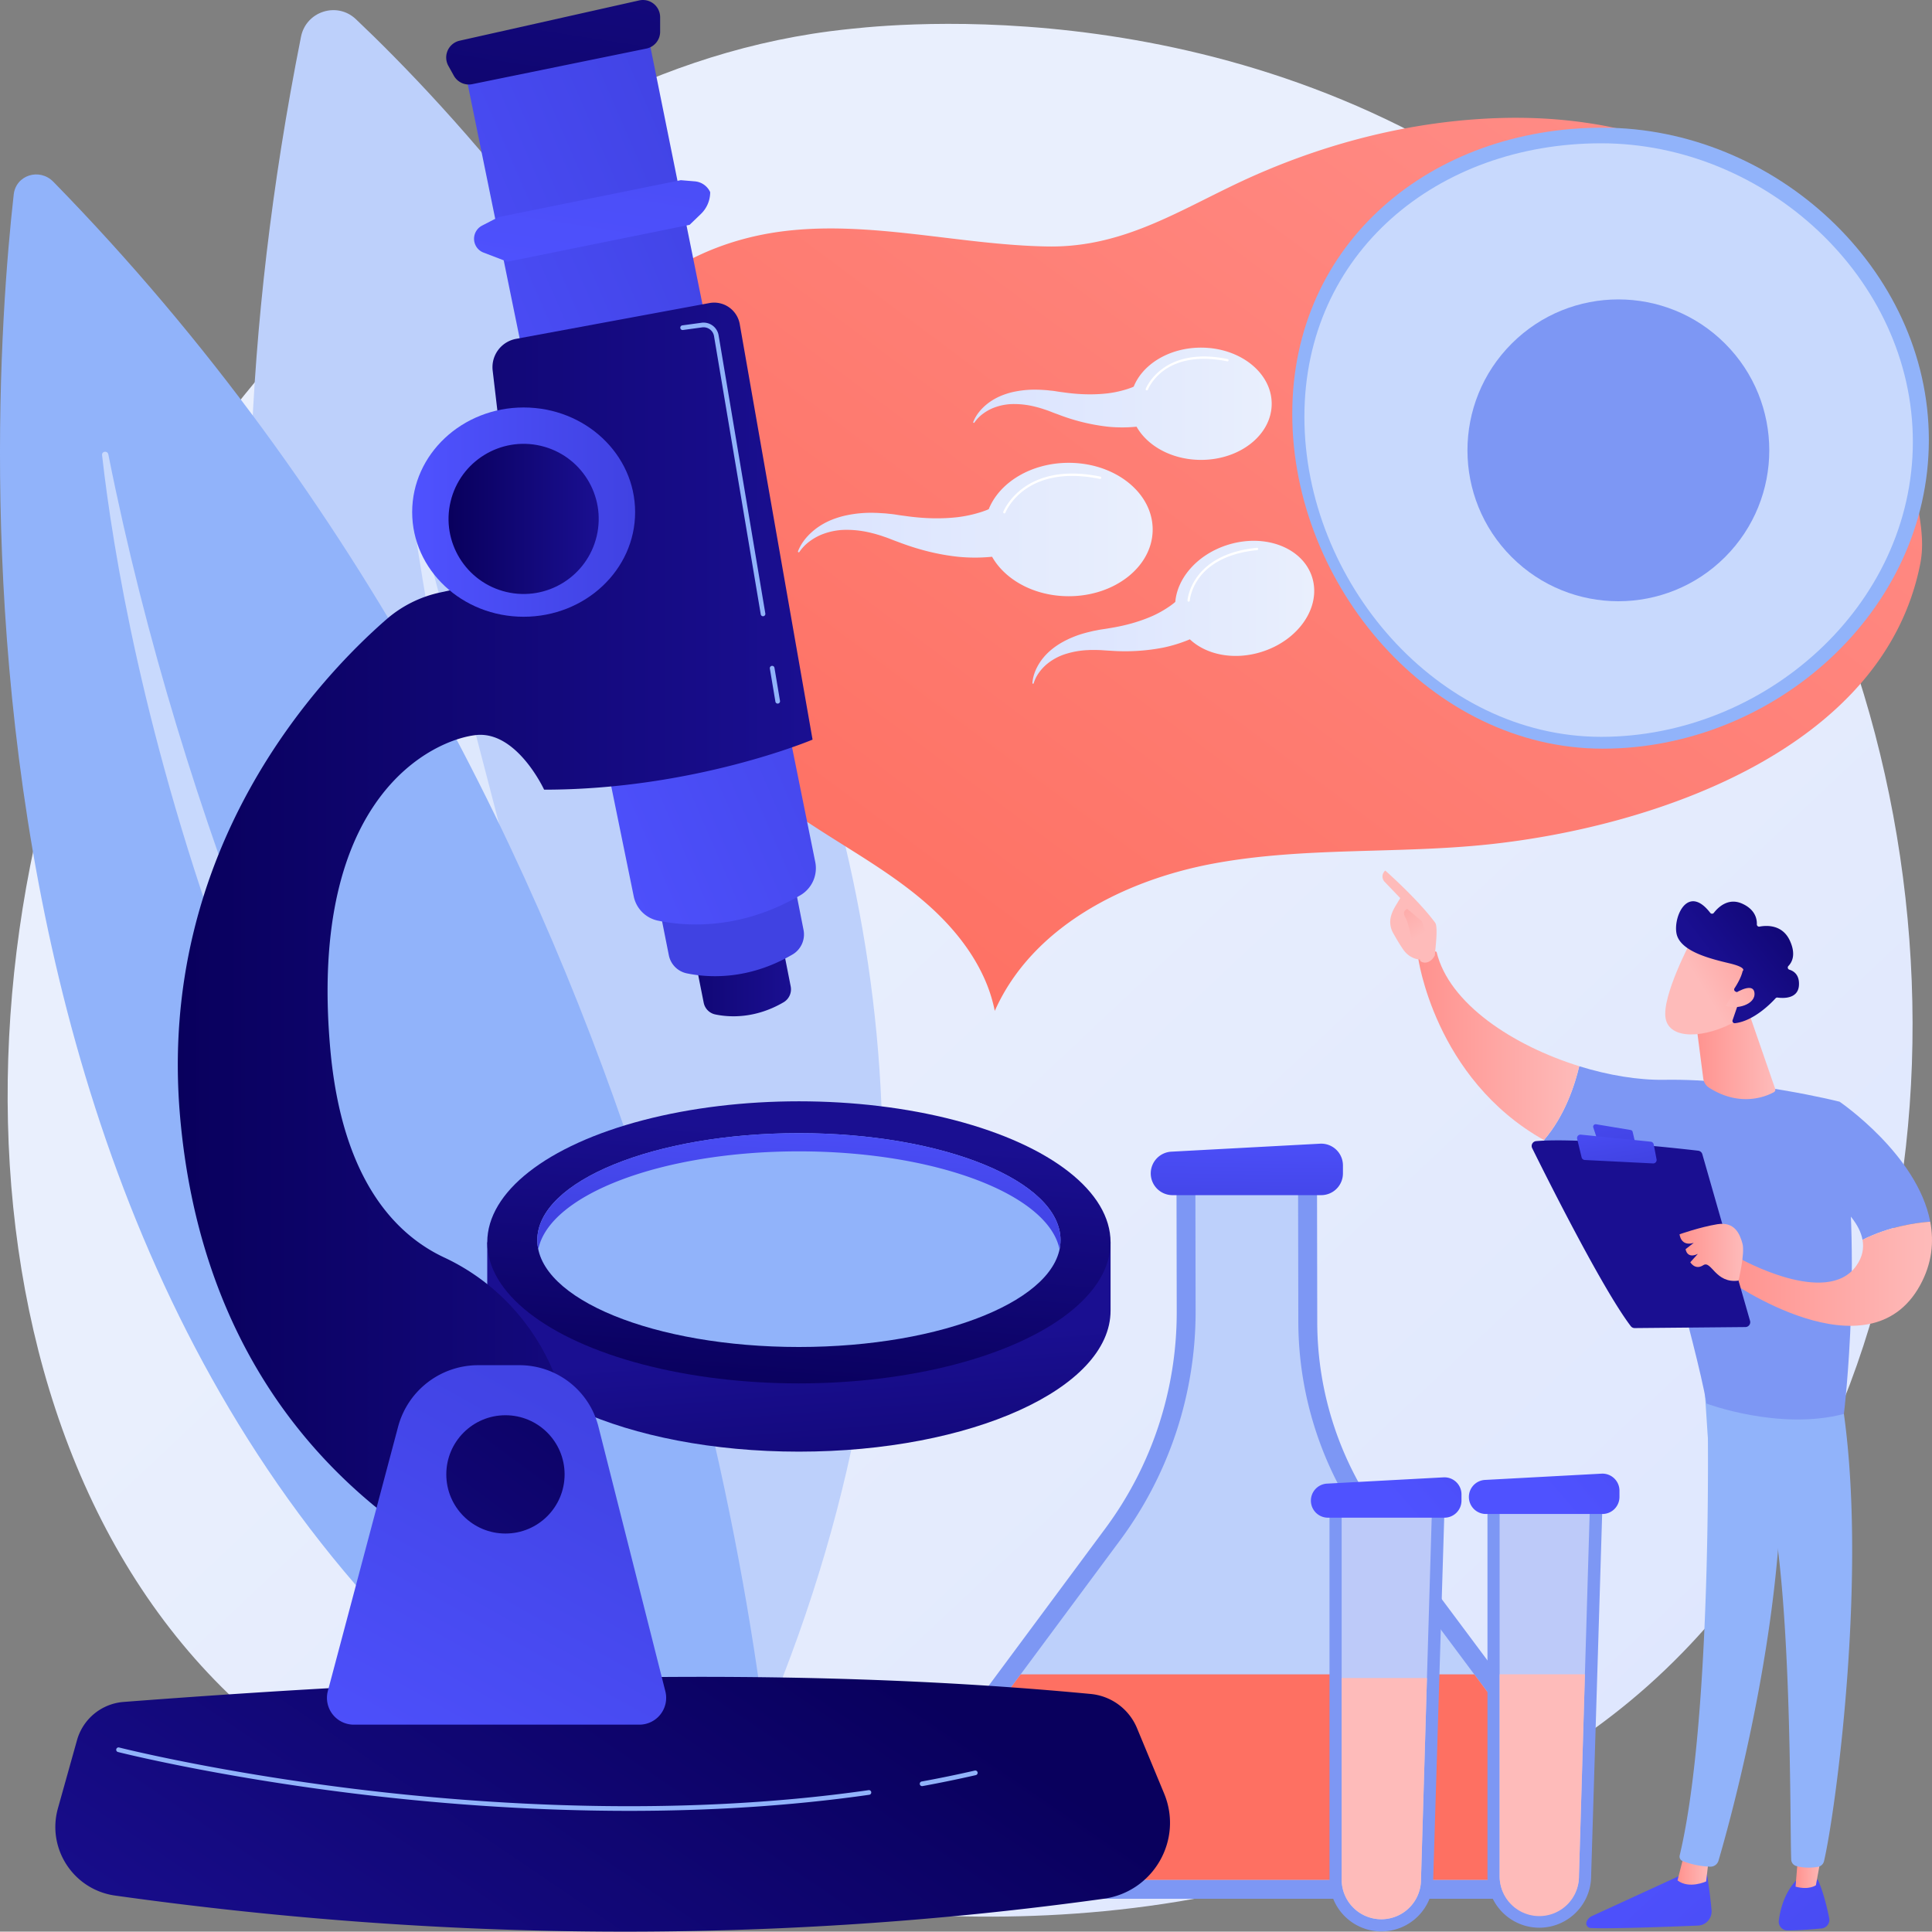
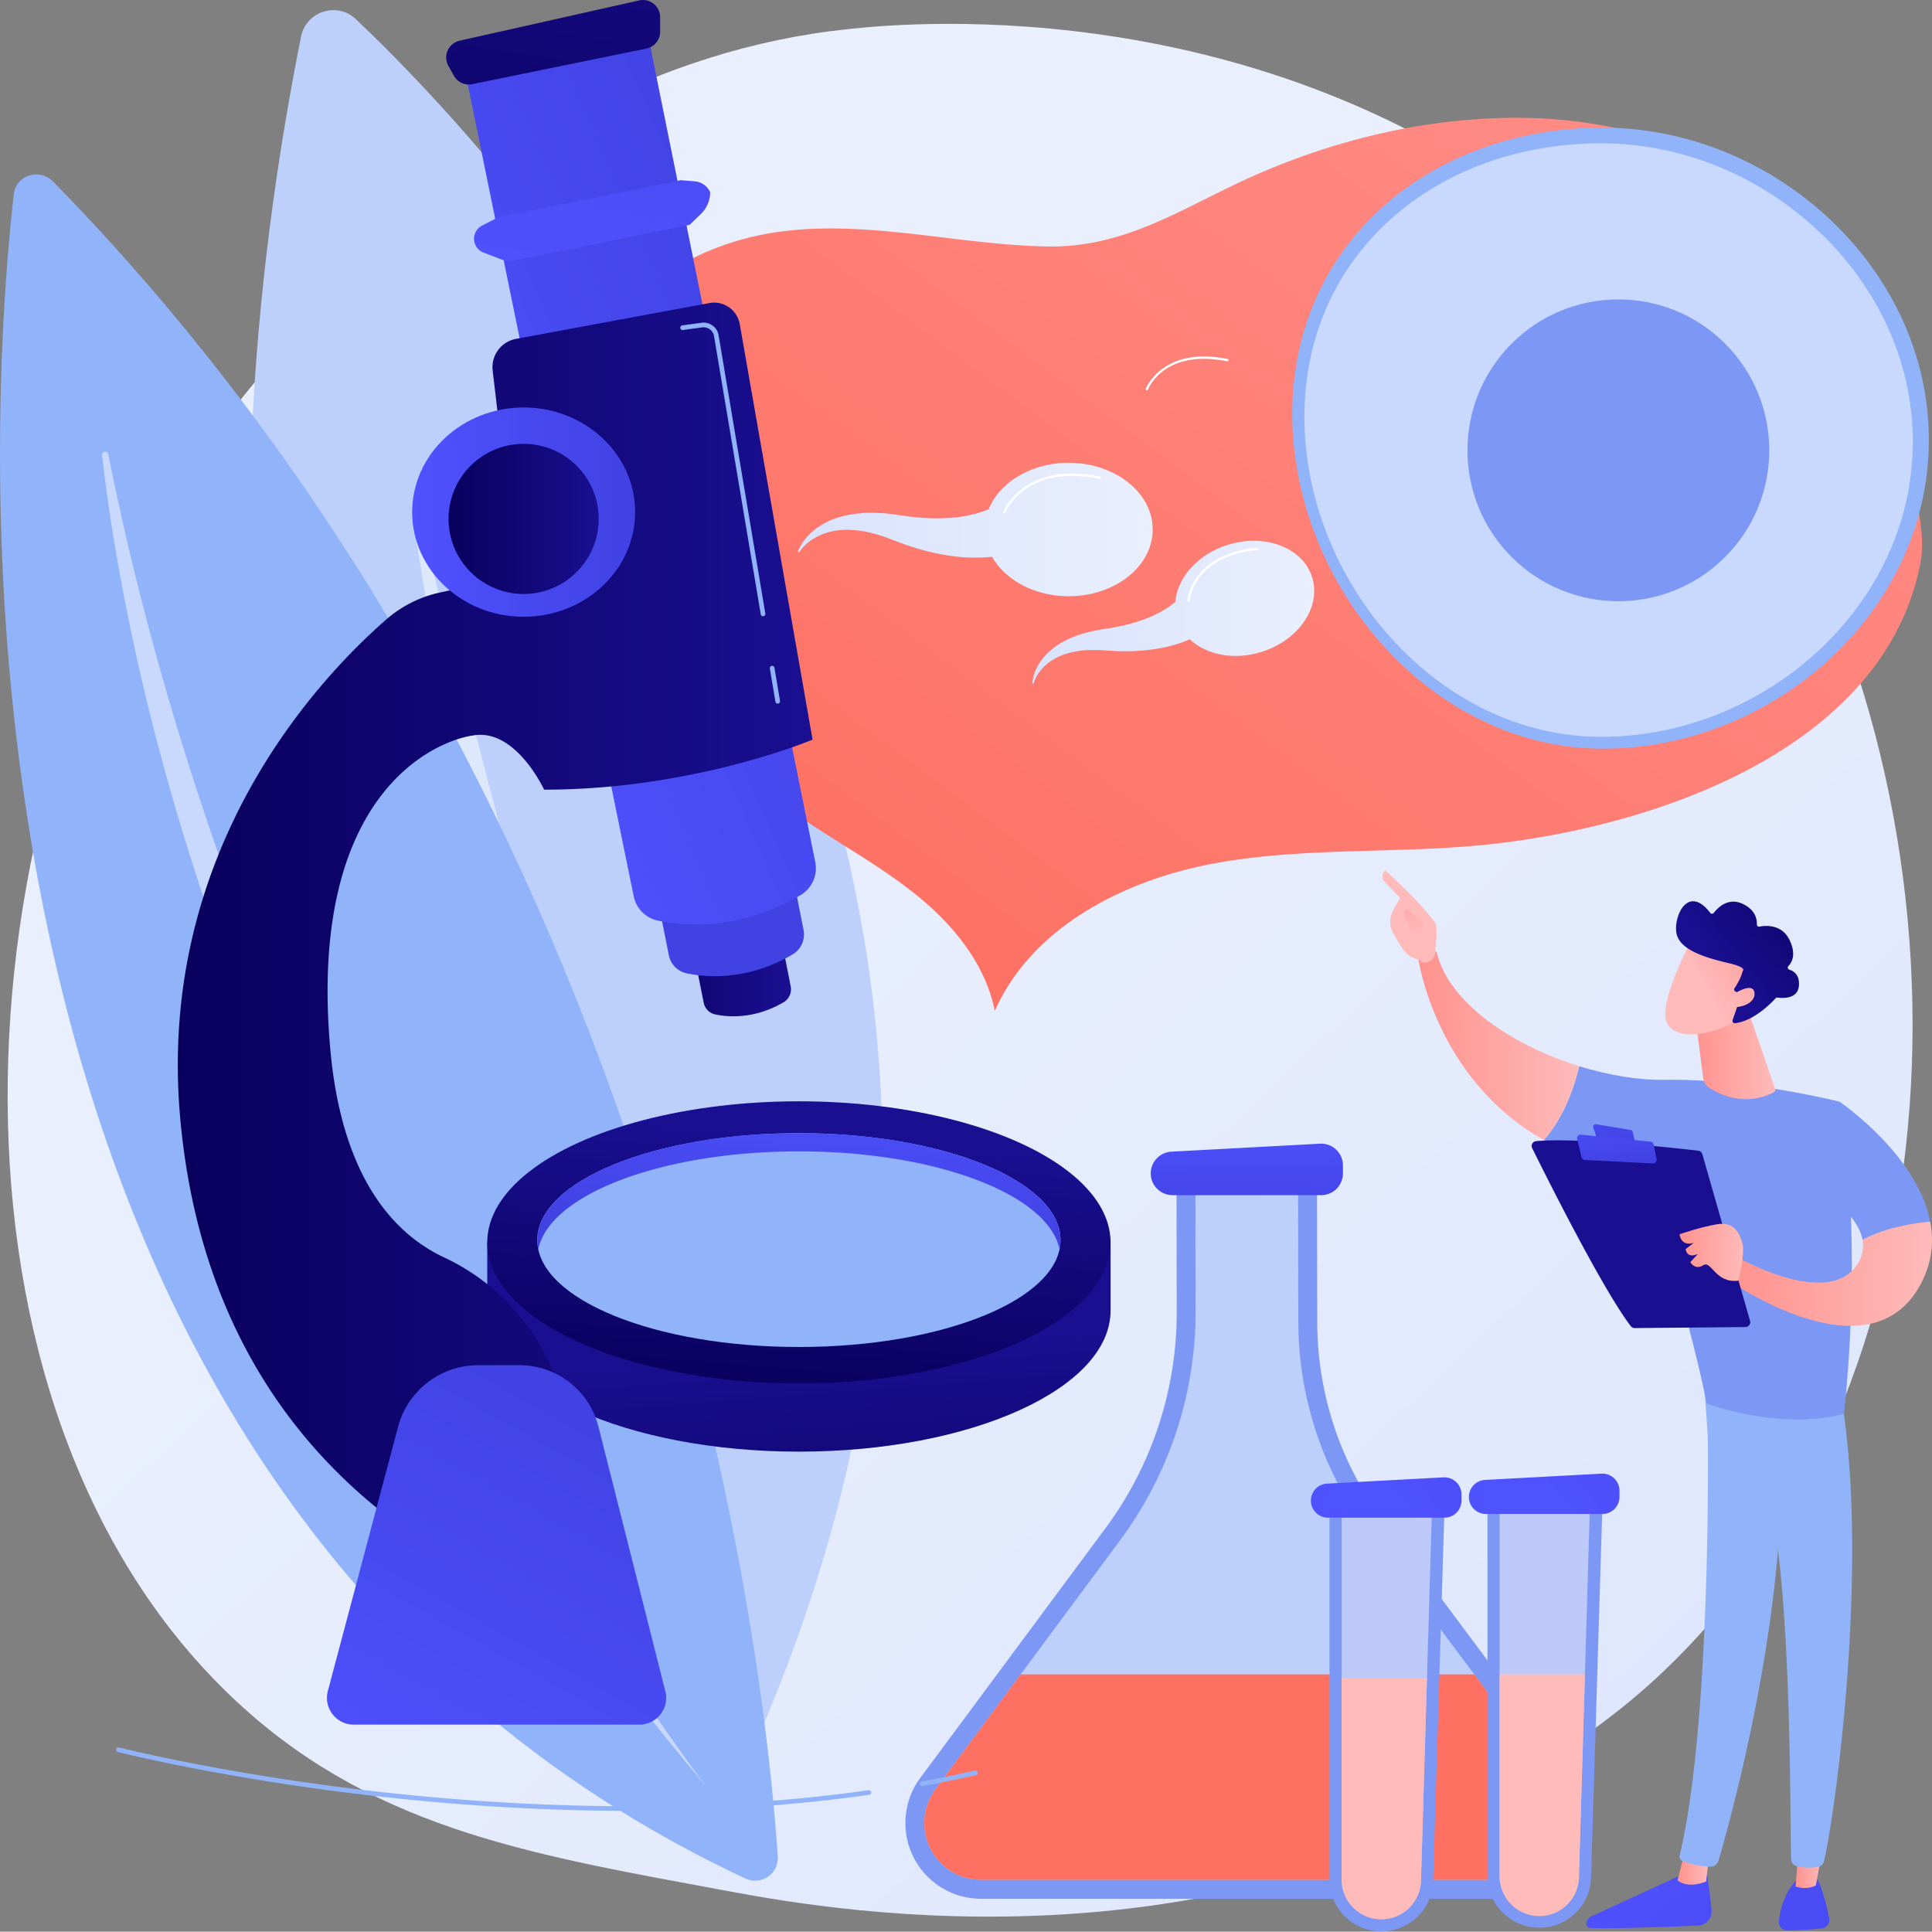
<svg xmlns="http://www.w3.org/2000/svg" xmlns:xlink="http://www.w3.org/1999/xlink" viewBox="0 0 2734.92 2734.42">
  <rect x="0" y="0" width="2734.92" height="2734.42" fill="#808080" stroke="none" />
  <defs>
    <style>.cls-1{fill:url(#linear-gradient);}.cls-2{fill:#bdd0fb;}.cls-19,.cls-3,.cls-8{fill:#fff;}.cls-3{opacity:0.5;}.cls-4{fill:#91b3fa;}.cls-5{fill:#7d97f4;}.cls-6{fill:url(#linear-gradient-2);}.cls-7{fill:url(#linear-gradient-3);}.cls-8{opacity:0.49;}.cls-9{fill:url(#linear-gradient-4);}.cls-10{fill:url(#linear-gradient-5);}.cls-11{fill:url(#linear-gradient-6);}.cls-12{fill:url(#linear-gradient-7);}.cls-13{fill:url(#linear-gradient-8);}.cls-14{fill:url(#linear-gradient-9);}.cls-15{fill:url(#linear-gradient-10);}.cls-16{fill:url(#linear-gradient-11);}.cls-17{fill:url(#linear-gradient-12);}.cls-18{fill:url(#linear-gradient-13);}.cls-20{fill:url(#linear-gradient-14);}.cls-21{fill:url(#linear-gradient-15);}.cls-22{fill:url(#linear-gradient-16);}.cls-23{fill:url(#linear-gradient-17);}.cls-24{fill:url(#linear-gradient-18);}.cls-25{fill:url(#linear-gradient-19);}.cls-26{fill:url(#linear-gradient-20);}.cls-27{fill:url(#linear-gradient-21);}.cls-28{fill:url(#linear-gradient-22);}.cls-29{fill:url(#linear-gradient-23);}.cls-30{fill:url(#linear-gradient-24);}.cls-31{fill:url(#linear-gradient-25);}.cls-32{fill:url(#linear-gradient-26);}.cls-33{fill:url(#linear-gradient-27);}.cls-34{fill:url(#linear-gradient-28);}.cls-35{fill:url(#linear-gradient-29);}.cls-36{fill:url(#linear-gradient-30);}.cls-37{fill:url(#linear-gradient-31);}.cls-38{fill:url(#linear-gradient-32);}.cls-39{fill:url(#linear-gradient-33);}.cls-40{fill:url(#linear-gradient-34);}.cls-41{fill:url(#linear-gradient-35);}.cls-42{fill:url(#linear-gradient-36);}.cls-43{fill:url(#linear-gradient-37);}.cls-44{fill:url(#linear-gradient-38);}.cls-45{fill:url(#linear-gradient-39);}.cls-46{fill:url(#linear-gradient-40);}.cls-47{fill:url(#linear-gradient-41);}</style>
    <linearGradient id="linear-gradient" x1="2953.86" y1="3150.16" x2="1052.5" y2="1126.13" gradientUnits="userSpaceOnUse">
      <stop offset="0" stop-color="#dae3fe" />
      <stop offset="1" stop-color="#e9effd" />
    </linearGradient>
    <linearGradient id="linear-gradient-2" x1="1766.17" y1="1579.56" x2="1763.98" y2="1735.33" gradientUnits="userSpaceOnUse">
      <stop offset="0" stop-color="#4f52ff" />
      <stop offset="1" stop-color="#4042e2" />
    </linearGradient>
    <linearGradient id="linear-gradient-3" x1="2075.51" y1="1647.27" x2="1958.87" y2="1999.37" gradientUnits="userSpaceOnUse">
      <stop offset="0" stop-color="#ff928e" />
      <stop offset="1" stop-color="#fe7062" />
    </linearGradient>
    <linearGradient id="linear-gradient-4" x1="2189.92" y1="2115.57" x2="2547.49" y2="1804.42" xlink:href="#linear-gradient-2" />
    <linearGradient id="linear-gradient-5" x1="2402.62" y1="2335.63" x2="3031.42" y2="1800.91" gradientUnits="userSpaceOnUse">
      <stop offset="0" stop-color="#febbba" />
      <stop offset="1" stop-color="#ff928e" />
    </linearGradient>
    <linearGradient id="linear-gradient-6" x1="1966.28" y1="2120.8" x2="2323.85" y2="1809.65" xlink:href="#linear-gradient-2" />
    <linearGradient id="linear-gradient-7" x1="2311.35" y1="2228.3" x2="2940.15" y2="1693.57" xlink:href="#linear-gradient-5" />
    <linearGradient id="linear-gradient-8" x1="1080.87" y1="2242.84" x2="499.02" y2="3100.3" gradientUnits="userSpaceOnUse">
      <stop offset="0" stop-color="#09005d" />
      <stop offset="1" stop-color="#1a0f91" />
    </linearGradient>
    <linearGradient id="linear-gradient-9" x1="1168.66" y1="2295.79" x2="1138.71" y2="1909.24" xlink:href="#linear-gradient-8" />
    <linearGradient id="linear-gradient-10" x1="1113.49" y1="1974.2" x2="1143.44" y2="1603.98" xlink:href="#linear-gradient-8" />
    <linearGradient id="linear-gradient-11" x1="1143.95" y1="1527.33" x2="1131.7" y2="1741.69" xlink:href="#linear-gradient-2" />
    <linearGradient id="linear-gradient-12" x1="2434.38" y1="-203.69" x2="1232.83" y2="1407.17" xlink:href="#linear-gradient-3" />
    <linearGradient id="linear-gradient-13" x1="1377.6" y1="571.57" x2="1800.19" y2="571.57" xlink:href="#linear-gradient" />
    <linearGradient id="linear-gradient-14" x1="1129.63" y1="749.58" x2="1631.71" y2="749.58" xlink:href="#linear-gradient" />
    <linearGradient id="linear-gradient-15" x1="1461.47" y1="866.76" x2="1860.38" y2="866.76" xlink:href="#linear-gradient" />
    <linearGradient id="linear-gradient-16" x1="865.96" y1="1088.23" x2="1119.68" y2="1088.23" xlink:href="#linear-gradient-8" />
    <linearGradient id="linear-gradient-17" x1="1267.54" y1="1932.97" x2="1236.92" y2="1828.85" xlink:href="#linear-gradient-2" />
    <linearGradient id="linear-gradient-18" x1="595.69" y1="813.51" x2="1202.03" y2="550.15" xlink:href="#linear-gradient-2" />
    <linearGradient id="linear-gradient-19" x1="727.5" y1="425.83" x2="843.86" y2="-333.63" xlink:href="#linear-gradient-8" />
    <linearGradient id="linear-gradient-20" x1="817.68" y1="439.65" x2="934.05" y2="-319.81" xlink:href="#linear-gradient-2" />
    <linearGradient id="linear-gradient-21" x1="251.7" y1="1362.41" x2="1150.25" y2="1362.41" xlink:href="#linear-gradient-8" />
    <linearGradient id="linear-gradient-22" x1="583.47" y1="724.94" x2="899.06" y2="724.94" xlink:href="#linear-gradient-2" />
    <linearGradient id="linear-gradient-23" x1="635" y1="734.6" x2="847.54" y2="734.6" gradientTransform="translate(1285.91 -155.61) rotate(76.72)" xlink:href="#linear-gradient-8" />
    <linearGradient id="linear-gradient-24" x1="539.61" y1="2594.31" x2="882.59" y2="1981.85" xlink:href="#linear-gradient-2" />
    <linearGradient id="linear-gradient-25" x1="905.86" y1="1827.38" x2="317.89" y2="2629.71" xlink:href="#linear-gradient-8" />
    <linearGradient id="linear-gradient-26" x1="-6007.7" y1="2604.62" x2="-6510.61" y2="3151.65" gradientTransform="matrix(-1, 0, 0, 1, -3751.58, 0)" xlink:href="#linear-gradient-2" />
    <linearGradient id="linear-gradient-27" x1="-6170.93" y1="2645.25" x2="-6126.26" y2="2645.25" gradientTransform="matrix(-1, 0, 0, 1, -3751.58, 0)" xlink:href="#linear-gradient-5" />
    <linearGradient id="linear-gradient-28" x1="-6120.52" y1="2500.9" x2="-6623.43" y2="3047.93" gradientTransform="matrix(-1, 0, 0, 1, -3751.58, 0)" xlink:href="#linear-gradient-2" />
    <linearGradient id="linear-gradient-29" x1="-6331.93" y1="2642.96" x2="-6293.36" y2="2642.96" gradientTransform="matrix(-1, 0, 0, 1, -3751.58, 0)" xlink:href="#linear-gradient-5" />
    <linearGradient id="linear-gradient-30" x1="-5987.11" y1="1479.84" x2="-5758.89" y2="1479.84" gradientTransform="matrix(-1, 0, 0, 1, -3751.58, 0)" xlink:href="#linear-gradient-5" />
    <linearGradient id="linear-gradient-31" x1="15282.43" y1="1441.58" x2="15435.57" y2="1790.01" gradientTransform="translate(-13224.28)" xlink:href="#linear-gradient-5" />
    <linearGradient id="linear-gradient-32" x1="-5759.99" y1="1325.54" x2="-5696.09" y2="1227.3" gradientTransform="matrix(-1, 0, 0, 1, -3751.58, 0)" xlink:href="#linear-gradient-5" />
    <linearGradient id="linear-gradient-33" x1="-6486.5" y1="1803.1" x2="-6197.69" y2="1803.1" gradientTransform="matrix(-1, 0, 0, 1, -3751.58, 0)" xlink:href="#linear-gradient-5" />
    <linearGradient id="linear-gradient-34" x1="2969.15" y1="825.92" x2="2681.97" y2="1235.24" xlink:href="#linear-gradient-8" />
    <linearGradient id="linear-gradient-35" x1="-6010.88" y1="1493.46" x2="-6044.71" y2="1641.98" gradientTransform="matrix(-1, 0, 0, 1, -3751.58, 0)" xlink:href="#linear-gradient-2" />
    <linearGradient id="linear-gradient-36" x1="-6028.58" y1="1555.76" x2="-6044.76" y2="1652.82" gradientTransform="matrix(-1, 0, 0, 1, -3751.58, 0)" xlink:href="#linear-gradient-2" />
    <linearGradient id="linear-gradient-37" x1="-6219.13" y1="1772.82" x2="-6129.15" y2="1772.82" gradientTransform="matrix(-1, 0, 0, 1, -3751.58, 0)" xlink:href="#linear-gradient-5" />
    <linearGradient id="linear-gradient-38" x1="-6264.73" y1="1494.34" x2="-6150.55" y2="1494.34" gradientTransform="matrix(-1, 0, 0, 1, -3751.58, 0)" xlink:href="#linear-gradient-5" />
    <linearGradient id="linear-gradient-39" x1="-10322.51" y1="-5630.77" x2="-10365.19" y2="-5771.51" gradientTransform="matrix(-0.75, -0.67, -0.67, 0.75, -9078.32, -1251.51)" xlink:href="#linear-gradient-5" />
    <linearGradient id="linear-gradient-40" x1="-10361.01" y1="-5875.99" x2="-10325.32" y2="-5672.4" gradientTransform="matrix(-0.75, -0.67, -0.67, 0.75, -9078.32, -1251.51)" xlink:href="#linear-gradient-8" />
    <linearGradient id="linear-gradient-41" x1="-10366.13" y1="-5631.43" x2="-10404.52" y2="-5758.05" gradientTransform="matrix(-0.75, -0.67, -0.67, 0.75, -9078.32, -1251.51)" xlink:href="#linear-gradient-5" />
  </defs>
  <g id="Слой_2" data-name="Слой 2">
    <g id="Illustration">
      <path class="cls-1" d="M2383,2338.12c-70.19,72.35-133,114.88-181.08,147-469,313.13-1005,222.88-1170.78,192-267.41-49.77-493.13-84.88-687.07-260.09C-96.64,2018.9-75.2,1188.35,261.53,673.85c39.93-61,376.16-559.4,913.4-629.62,13.14-1.72,22.94-2.7,31.53-3.61,83.11-8.8,598.12-55.24,1018.06,296.59,60.11,50.36,156.85,141.2,246.56,279.75C2799.09,1123.54,2800.13,1908.14,2383,2338.12Z" />
      <path class="cls-2" d="M1028.85,2555.62S89.25,1743.23,426.1,52c7.16-35.92,51-50.09,77.63-24.9C754.27,264.31,1662.52,1250.05,1028.85,2555.62Z" />
      <path class="cls-3" d="M997.63,2429.84C934,2230.94,697.2,1465.79,587.86,754.65c-1-6.59,8.61-8.62,10.32-2.17,84.09,317.84,365.45,1390.13,409.67,1674.93C1008.85,2433.85,999.61,2436,997.63,2429.84Z" />
      <path class="cls-4" d="M19.42,275.35C-17.93,607.69-117,2109.3,1054.74,2659.05c22.79,10.7,47.9-6.19,46.24-31.16C1083.39,2362.34,956.31,1158.36,75.61,257.4,55.87,237.21,22.51,247.82,19.42,275.35Z" />
      <path class="cls-3" d="M153.37,643.28c-1.14-5.72-9.52-4.74-8.87,1,29.83,264.84,174.17,1079.19,855,1884.4C999.45,2528.72,363.84,1700.9,153.37,643.28Z" />
      <path class="cls-5" d="M1864.69,1871.09l-.37-218.52H1665.39l.37,205.34a513.1,513.1,0,0,1-101,305.66l-262,353.25a107.12,107.12,0,0,0-21.08,63.81v.15a107.1,107.1,0,0,0,107.1,107.1h755.07a107.1,107.1,0,0,0,107.1-107.1h0a107.16,107.16,0,0,0-21.25-64l-271.51-364A471.05,471.05,0,0,1,1864.69,1871.09Z" />
      <path class="cls-2" d="M1388.75,2661.1a80.44,80.44,0,0,1-64.51-128.33l262-353.25a543.39,543.39,0,0,0,106.26-321.61l-.32-178.57h145.38l.33,191.79a501.08,501.08,0,0,0,98.78,297.62l271.5,364a80.32,80.32,0,0,1-64.38,128.34Z" />
      <path class="cls-6" d="M1870.26,1691.84H1659.78a30.8,30.8,0,0,1-30.79-30.79h0a30.8,30.8,0,0,1,29.14-30.75L1868.61,1619a30.78,30.78,0,0,1,32.44,30.74v11.32A30.79,30.79,0,0,1,1870.26,1691.84Z" />
      <path class="cls-7" d="M1324.24,2532.77a80.44,80.44,0,0,0,64.51,128.33h755.07a80.32,80.32,0,0,0,64.38-128.34L2087,2370.2H1444.83Z" />
      <path class="cls-5" d="M2179,2728.84h0a73.35,73.35,0,0,1-73.35-73.35V2130.58h162.74l-16,524.91A73.35,73.35,0,0,1,2179,2728.84Z" />
      <path class="cls-8" d="M2179,2711.65a56.22,56.22,0,0,1-56.16-56.16V2130.58h127.83l-15.52,524.65v.26A56.22,56.22,0,0,1,2179,2711.65Z" />
      <path class="cls-9" d="M2268.37,2143.19H2103.45a24.13,24.13,0,0,1-24.12-24.13h0a24.12,24.12,0,0,1,22.83-24.09l164.92-8.87a24.13,24.13,0,0,1,25.42,24.09v8.87A24.13,24.13,0,0,1,2268.37,2143.19Z" />
      <path class="cls-10" d="M2122.88,2370.11v285.38a56.16,56.16,0,1,0,112.31,0v-.26l8.43-285.12Z" />
      <path class="cls-5" d="M1955.4,2734.07h0a73.35,73.35,0,0,1-73.35-73.35V2135.81H2044.8l-16,524.91A73.35,73.35,0,0,1,1955.4,2734.07Z" />
      <path class="cls-8" d="M1955.4,2716.88a56.22,56.22,0,0,1-56.16-56.16V2135.81h127.83l-15.51,524.65v.26A56.22,56.22,0,0,1,1955.4,2716.88Z" />
      <path class="cls-11" d="M2044.74,2148.42H1879.82a24.13,24.13,0,0,1-24.13-24.13h0a24.13,24.13,0,0,1,22.83-24.09l164.92-8.87a24.13,24.13,0,0,1,25.42,24.09v8.87A24.13,24.13,0,0,1,2044.74,2148.42Z" />
      <path class="cls-12" d="M1899.24,2375.34v285.38a56.16,56.16,0,1,0,112.32,0v-.26l8.43-285.12Z" />
-       <path class="cls-13" d="M1562.27,2687.88C1111.39,2750.32,645.49,2751,163,2683.36,104.15,2675.12,66,2617,82,2559.82l27-96.4a74.38,74.38,0,0,1,65.93-54.17c474.11-36.19,937.26-52.37,1369-11.29a79,79,0,0,1,65.55,48.26l38.43,92.63C1675.17,2604.59,1632.77,2678.12,1562.27,2687.88Z" />
      <path class="cls-14" d="M1517,1758.66c-75.22-61.44-219.9-103.05-386.1-103.05s-310.88,41.61-386.11,103.05H689.74v96.61c0,110.27,197.53,199.66,441.19,199.66s441.18-89.39,441.18-199.66v-96.61Z" />
      <ellipse class="cls-15" cx="1130.93" cy="1758.66" rx="441.18" ry="199.66" />
      <ellipse class="cls-4" cx="1130.93" cy="1755.44" rx="370.34" ry="151.35" />
      <path class="cls-16" d="M1130.93,1629.85c193.9,0,352.89,60.92,368.9,138.47a63.37,63.37,0,0,0,1.43-12.88c0-83.59-165.8-151.35-370.33-151.35s-370.34,67.76-370.34,151.35a63.37,63.37,0,0,0,1.43,12.88C778,1690.77,937,1629.85,1130.93,1629.85Z" />
      <path class="cls-4" d="M1305.32,2528.42a3.3,3.3,0,0,1-.6-6.55c25.41-4.66,50.7-9.86,75.17-15.46a3.3,3.3,0,0,1,1.47,6.44c-24.56,5.61-49.94,10.84-75.44,15.52A4.28,4.28,0,0,1,1305.32,2528.42Z" />
      <path class="cls-4" d="M890.6,2563.45c-148.77,0-284.78-11.66-390-24.62-197.46-24.31-332.15-58.32-333.49-58.67a3.3,3.3,0,1,1,1.63-6.39c1.33.34,135.71,34.27,332.78,58.53,181.83,22.38,455.74,40.86,728.06,1.83a3.3,3.3,0,0,1,.94,6.54C1115.11,2557.2,999.43,2563.45,890.6,2563.45Z" />
      <path class="cls-17" d="M1391,1379.82c-17.71-37.18-45.11-70.12-76-97.73-44.45-39.7-96.33-69.93-146.6-101.95-96.58-61.5-189.57-131.62-259.87-222S792,754.79,798.65,640.49c10.08-172.71,140.16-290.16,305.91-312.58,124.86-16.89,253.39,19,378.55,21,112.86,1.83,194.14-57,292.7-100.52,108.8-48,226.33-77.33,345.39-81.23,154.86-5.08,311.5,37.35,423.17,151.64,62.59,64.06,108,146.07,136.7,230.47a591.18,591.18,0,0,1,29.31,134.18c3.69,38.77,15.65,75.25,7.93,114.54-51.78,263.65-378.06,372.7-611.25,397.35-129.12,13.65-260.59,3.4-388.28,26.91S1460.9,1312.32,1408.2,1431A216.75,216.75,0,0,0,1391,1379.82Z" />
      <path class="cls-4" d="M2730.47,622.74c0,242.75-218.88,437.08-461.63,437.08s-439.53-231.16-439.53-473.91,196.78-405.15,439.53-405.15S2730.47,380,2730.47,622.74Z" />
      <path class="cls-3" d="M2707.81,625.3c0,232-209.2,417.75-441.22,417.75S1846.5,822.11,1846.5,590.1s188.08-387.24,420.09-387.24S2707.81,393.29,2707.81,625.3Z" />
      <circle class="cls-5" cx="2290.94" cy="637.48" r="213.63" transform="translate(220.24 1806.65) rotate(-45)" />
-       <path class="cls-18" d="M1700.15,492.1c-44.61,0-82.38,23.2-95.29,55.23l-1.08.46c-2,1-4.26,1.63-6.43,2.45a152.33,152.33,0,0,1-28.54,6.48c-20.12,2.45-41.58,1.82-63.09-1.26-2.71-.36-5.3-.67-8.44-1.17s-6-1-9-1.25-6-.72-9.11-.88-6.08-.44-9.16-.47a142.17,142.17,0,0,0-36.63,3.37,105.12,105.12,0,0,0-17.53,5.75,84.1,84.1,0,0,0-15.92,9.07c-9.75,7.22-17.88,16.47-22.22,27.49a.94.94,0,0,0,.35,1.12,1,1,0,0,0,1.3-.27l.06-.09a51.84,51.84,0,0,1,11.34-11.89,66.63,66.63,0,0,1,13.92-8.19,78.93,78.93,0,0,1,30.89-6.09,121.83,121.83,0,0,1,31.25,4.15c2.57.6,5.12,1.38,7.66,2.15s5.06,1.65,7.57,2.5,5,1.87,7.49,2.82c2.34.94,5.26,2,8.06,3A283,283,0,0,0,1569,604.1a206.26,206.26,0,0,0,39.14,0l.75-.09c15.63,27.69,50.62,47,91.3,47,55.25,0,100-35.58,100-79.47S1755.4,492.1,1700.15,492.1Z" />
      <path class="cls-19" d="M1623.48,552.65a1.49,1.49,0,0,1-.58-.11,1.63,1.63,0,0,1-1-2.12c.22-.61,24-60.94,115.93-42.17a1.65,1.65,0,1,1-.66,3.23c-46.73-9.54-74.78,1.95-90.08,13.27-16.47,12.19-22.05,26.69-22.11,26.83A1.64,1.64,0,0,1,1623.48,552.65Z" />
      <path class="cls-20" d="M1512.85,655.16c-53,0-97.88,27.56-113.21,65.62l-1.29.56c-2.39,1.13-5.06,1.92-7.64,2.9a181.87,181.87,0,0,1-33.9,7.71c-23.92,2.9-49.41,2.15-75-1.51-3.22-.42-6.29-.79-10-1.38s-7.12-1.14-10.74-1.49-7.18-.85-10.83-1-7.22-.52-10.88-.56a168.94,168.94,0,0,0-43.53,4A125.62,125.62,0,0,0,1175,736.8a100.09,100.09,0,0,0-18.9,10.78c-11.59,8.58-21.26,19.56-26.41,32.65a1.11,1.11,0,0,0,2,1l.07-.11A61.49,61.49,0,0,1,1145.21,767a78.36,78.36,0,0,1,16.54-9.73,93.64,93.64,0,0,1,36.69-7.24,144.52,144.52,0,0,1,37.14,4.93c3.05.71,6.08,1.64,9.1,2.55s6,2,9,3,5.95,2.22,8.9,3.35c2.79,1.12,6.26,2.38,9.57,3.6,26.56,10.1,54.79,17.65,84.84,20.77a243.92,243.92,0,0,0,46.5,0l.89-.1C1423,821.08,1464.51,844,1512.85,844c65.64,0,118.86-42.28,118.86-94.43S1578.49,655.16,1512.85,655.16Z" />
      <path class="cls-19" d="M1421.76,726.8a1.67,1.67,0,0,1-1.55-2.24c.28-.72,28.43-72.14,137.4-49.91a1.65,1.65,0,0,1,1.29,2,1.68,1.68,0,0,1-2,1.29c-106.28-21.7-133.39,47.14-133.65,47.84A1.66,1.66,0,0,1,1421.76,726.8Z" />
      <path class="cls-21" d="M1738.46,771.13c-42.61,13.18-71.85,46.5-74.71,80.91l-.9.77c-1.64,1.5-3.6,2.8-5.42,4.23a153.4,153.4,0,0,1-25.35,14.63c-18.51,8.28-39.19,14-60.65,17.43-2.7.46-5.26.92-8.41,1.37s-6,.85-9,1.48-6,1.1-9,1.85-5.94,1.38-8.89,2.26a141.77,141.77,0,0,0-34,14,104.7,104.7,0,0,0-15.05,10.67,84.19,84.19,0,0,0-12.53,13.36c-7.18,9.79-12.22,21-13.11,32.83a.94.94,0,0,0,1.83.33l0-.11a52,52,0,0,1,7.32-14.7,66.29,66.29,0,0,1,10.89-11.94,78.72,78.72,0,0,1,27.7-14.94,121.6,121.6,0,0,1,31.09-5.28c2.63-.18,5.29-.19,8-.2s5.32.08,8,.16,5.33.3,8,.48,5.62.35,8.59.51a282.49,282.49,0,0,0,73.39-4.39,205.63,205.63,0,0,0,37.4-11.52l.69-.31c23.12,21.84,62.24,30,101.1,17.93,52.79-16.32,85.07-63.54,72.1-105.48S1791.25,754.81,1738.46,771.13Z" />
      <path class="cls-19" d="M1682.62,851.7h-.1A1.65,1.65,0,0,1,1681,850c0-.65,4.92-65.31,98.31-74.54a1.68,1.68,0,0,1,1.8,1.48,1.65,1.65,0,0,1-1.48,1.81c-47.47,4.69-70.87,23.95-82.14,39.28-12.14,16.52-13.19,32-13.2,32.17A1.65,1.65,0,0,1,1682.62,851.7Z" />
      <path class="cls-22" d="M866,765.59l130.16,653.86a21.12,21.12,0,0,0,16.37,16.58c19.12,4,55.85,6.58,96.55-17.14a21.27,21.27,0,0,0,10.24-22.47l-129.9-658.6Z" />
      <path class="cls-23" d="M745.22,339.64,946.79,1352.18a32.69,32.69,0,0,0,25.35,25.67c29.6,6.18,86.49,10.19,149.51-26.54a33,33,0,0,0,15.86-34.8L936.34,296.64Z" />
      <path class="cls-24" d="M657.54,97,897.05,1268.62a44.06,44.06,0,0,0,34.17,34.6c39.9,8.33,116.58,13.74,201.53-35.78a44.41,44.41,0,0,0,21.38-46.9L915.17,39Z" />
      <path class="cls-25" d="M634.72,93.26l7.7,13.86a24.36,24.36,0,0,0,26.19,12L915,68.77a24.38,24.38,0,0,0,19.49-23.88V24.38A24.37,24.37,0,0,0,904.78.6l-254.1,57A24.38,24.38,0,0,0,634.72,93.26Z" />
      <path class="cls-26" d="M705.67,307.31l258-52.26,19.88,1.67A26.37,26.37,0,0,1,1005.33,272h0a42.8,42.8,0,0,1-13.15,30.88l-16,15.41-257.9,52.23-33.88-13a20.73,20.73,0,0,1-11.11-10.08h0a21,21,0,0,1,9.16-28.09Z" />
      <path class="cls-27" d="M731.61,815.11,697.42,524.55a40.78,40.78,0,0,1,33.07-44.86L1004.25,429a36.77,36.77,0,0,1,42.92,29.81L1150.25,1047s-167.46,70.85-380,70.85c0,0-38.64-83.73-96.61-77.29s-238.3,83.73-206.1,444.41c16.45,184.18,91.68,262.55,161.37,295.15,87.73,41,150.74,121.34,171.62,215.92l66.33,300.45S309.66,2199.58,255,1581.55c-33.69-381,199.62-624.32,292-704.79a170.46,170.46,0,0,1,75.82-38Z" />
      <ellipse class="cls-28" cx="741.27" cy="724.94" rx="157.8" ry="148.13" />
      <circle class="cls-29" cx="741.27" cy="734.6" r="106.27" transform="translate(-143.99 1287.27) rotate(-76.72)" />
      <path class="cls-4" d="M1100.92,996a3.3,3.3,0,0,1-3.26-2.75l-7.86-46.84a3.3,3.3,0,1,1,6.51-1.09l7.86,46.84a3.3,3.3,0,0,1-2.7,3.8A3.48,3.48,0,0,1,1100.92,996Z" />
      <path class="cls-4" d="M1080.15,872.35a3.3,3.3,0,0,1-3.25-2.75l-66.12-393.73a15,15,0,0,0-16.88-12.42l-27.29,3.72a3.31,3.31,0,0,1-.89-6.55L993,456.9a21.59,21.59,0,0,1,24.28,17.88l66.12,393.72a3.31,3.31,0,0,1-2.71,3.81A3.39,3.39,0,0,1,1080.15,872.35Z" />
      <path class="cls-30" d="M464.12,2393.68l99.4-373.95a117.31,117.31,0,0,1,113.37-87.17h58.56a115.21,115.21,0,0,1,111.7,87l94.71,374.59a37.94,37.94,0,0,1-36.78,47.25H500.79A37.94,37.94,0,0,1,464.12,2393.68Z" />
-       <circle class="cls-31" cx="715.51" cy="2087.13" r="83.73" />
      <path class="cls-32" d="M2415.08,2645.37s5.21,29.49,7.77,58.67a20.11,20.11,0,0,1-19.24,21.79c-38.87,1.62-122,4.77-151.84,3.44a6.54,6.54,0,0,1-5.76-9h0a14.64,14.64,0,0,1,7.49-7.89l137.33-63.12Z" />
      <path class="cls-33" d="M2419.35,2628.05l-4.18,35.27s-24.06,11.19-40.49-1.42l10-39.3Z" />
      <path class="cls-4" d="M2416.21,1965c1.8,9.21,9.7,459.6-38.45,661.44a6.85,6.85,0,0,0,4,8,119.16,119.16,0,0,0,39.21,8,11.81,11.81,0,0,0,11.71-8.46c13.76-46.83,79.7-281.46,88.3-505.59,9.62-250.45,0-8.53,0-8.53L2515.37,1965Z" />
      <path class="cls-34" d="M2573.06,2660.75s8.29,14.89,16.32,54.44a12.27,12.27,0,0,1-10.79,14.7c-12.84,1.26-32.6,2.88-48.42,2.77a12.23,12.23,0,0,1-12.11-13.64c1.75-14.44,7.21-38.13,24.08-56.59Z" />
      <path class="cls-35" d="M2580.35,2615.39l-9.78,53.34s-9.67,7.19-28.79,2l4.66-57.38Z" />
      <path class="cls-4" d="M2606.76,1978.82c39.37,237.63-8.54,587.32-24.7,655.77a10.66,10.66,0,0,1-8.62,8.1c-7.21,1.2-19.09,2.17-30.8-1.23a9.78,9.78,0,0,1-7-9c-2.17-55.33,1.73-395-35-529.28a30.49,30.49,0,0,0-11.77-16.82l-71.21-50.63-5.46-81.83Z" />
      <path class="cls-5" d="M2355.86,1528.56c118-2,248.2,31,248.2,31,35.17,205.23,6.15,442,6.15,442-91.35,24-194.4-14.65-194.4-14.65-15.19-85.78-86-327.21-86-327.21-57.65-7.15-105.15-23.78-144.26-45.78,29.84-34.58,43.9-78.58,50-104.59C2277.25,1522.23,2319.47,1529.16,2355.86,1528.56Z" />
      <path class="cls-36" d="M2007.31,1354.75c11.59-14,26.26-7.38,26.26-7.38,17.37,73.35,108.42,132.83,202,161.9-6.11,26-20.17,70-50,104.59C2030.28,1526.58,2007.31,1354.75,2007.31,1354.75Z" />
      <path class="cls-37" d="M2010.13,1358.31c-1.22,3.86,12.83,9.73,21.1-6,.29-7.56,4.88-39.94.37-46.1-24.06-32.79-70.69-73.9-70.69-73.9-7.88,7.78-1.39,15.42-1.39,15.42l22.62,23.56c-4.73,8.56-10.5,15.77-13.2,26.12a31.67,31.67,0,0,0,3.16,23.33c4,7.15,9.39,16.45,14.51,23.73C1996.3,1358.21,2010.13,1358.31,2010.13,1358.31Z" />
      <path class="cls-38" d="M1992,1286.55l20.62,17.47,6.47,17.4-18.38,20.39s-6.18-34.52-10.78-42S1987.76,1288.73,1992,1286.55Z" />
      <path class="cls-5" d="M2558.8,1673.8l45.26-114.26s110.22,74.89,128.34,169.84c-20.82,1.53-58.72,6.95-95.81,25.68C2628.44,1710.22,2558.8,1673.8,2558.8,1673.8Z" />
      <path class="cls-39" d="M2462.48,1781.31s123.75,69.94,165.5,10.22c8.67-12.4,10.74-24.72,8.61-36.47,37.09-18.73,75-24.15,95.81-25.68,5.47,28.62,2.58,59.07-14.24,89.84-73.14,133.79-272.06-7.4-272.06-7.4Z" />
      <path class="cls-40" d="M2477.35,1869.79l-67.54-235.86a6.87,6.87,0,0,0-5.81-5c-12.24-1.43-47.7-5.43-88.63-8.9-49.32-4.17-106.58-7.55-140.8-4.67a6.9,6.9,0,0,0-5.64,9.93c19.46,39.37,99.5,199.51,139.59,252a6.9,6.9,0,0,0,5.56,2.73l156.7-1.45A6.91,6.91,0,0,0,2477.35,1869.79Z" />
      <path class="cls-41" d="M2308.36,1599.64l-49-8.16a3.51,3.51,0,0,0-3.91,4.56l4.85,14.69a3.48,3.48,0,0,0,2.87,2.38l47.12,6.3a3.52,3.52,0,0,0,3.89-4.29l-3-12.82A3.49,3.49,0,0,0,2308.36,1599.64Z" />
      <path class="cls-42" d="M2345,1641.09l-4-21a4.85,4.85,0,0,0-4.28-3.92l-98.9-10a4.85,4.85,0,0,0-5.21,6l6.29,26.18a4.85,4.85,0,0,0,4.48,3.72l96.64,4.86A4.85,4.85,0,0,0,2345,1641.09Z" />
      <path class="cls-43" d="M2461,1812.8s9.41-38.68,5.62-52.41S2455.5,1729,2431,1733s-53.42,14.24-53.42,14.24,1.46,17.88,20.09,12.11l-11.55,8.94s1.65,14.31,17.38,6.66l-10.74,11.86s6.76,11.75,18.33,4.21S2428.21,1817.46,2461,1812.8Z" />
      <path class="cls-44" d="M2475.38,1432.76l37.55,108.58a3.92,3.92,0,0,1-1.78,4.71c-10.24,5.66-47.11,22-91.55-6.16a18.42,18.42,0,0,1-8.48-13.16l-12.16-94Z" />
      <path class="cls-45" d="M2393.69,1332.21s-41.23,77.61-35.94,109,56.38,29.1,101,3.64l31.18-83.8Z" />
      <path class="cls-46" d="M2456.78,1403.65a3.19,3.19,0,0,1-1.4-4.68c3.3-5,9.49-15.34,11.47-24.35,0,0,7.41-4.75-18.86-11s-65.46-16-73.7-38.41c-8-21.81,13.07-76.65,46.73-33a3.2,3.2,0,0,0,5.07,0c5.52-7.18,20-22.09,40.16-13,18.85,8.46,21,22.27,20.72,29.23a3.18,3.18,0,0,0,3.77,3.26c9.53-1.82,32.39-3.38,43.07,20.08,8.79,19.32,3.08,30.26-2.13,35.61a3.18,3.18,0,0,0,1.37,5.29c6.26,1.92,14.35,7.23,13.54,21.9-1.12,20.29-23.8,18.5-30.26,17.58a3.21,3.21,0,0,0-2.84,1c-5.54,6.13-30.48,32.15-57.48,35.28a3.23,3.23,0,0,1-3.39-4.26l11.69-34a3.21,3.21,0,0,0-1.74-4Z" />
      <path class="cls-47" d="M2452.08,1408.48s29.35-20.15,31.5-3.18-26.44,24.56-40.59,18.24Z" />
    </g>
  </g>
</svg>